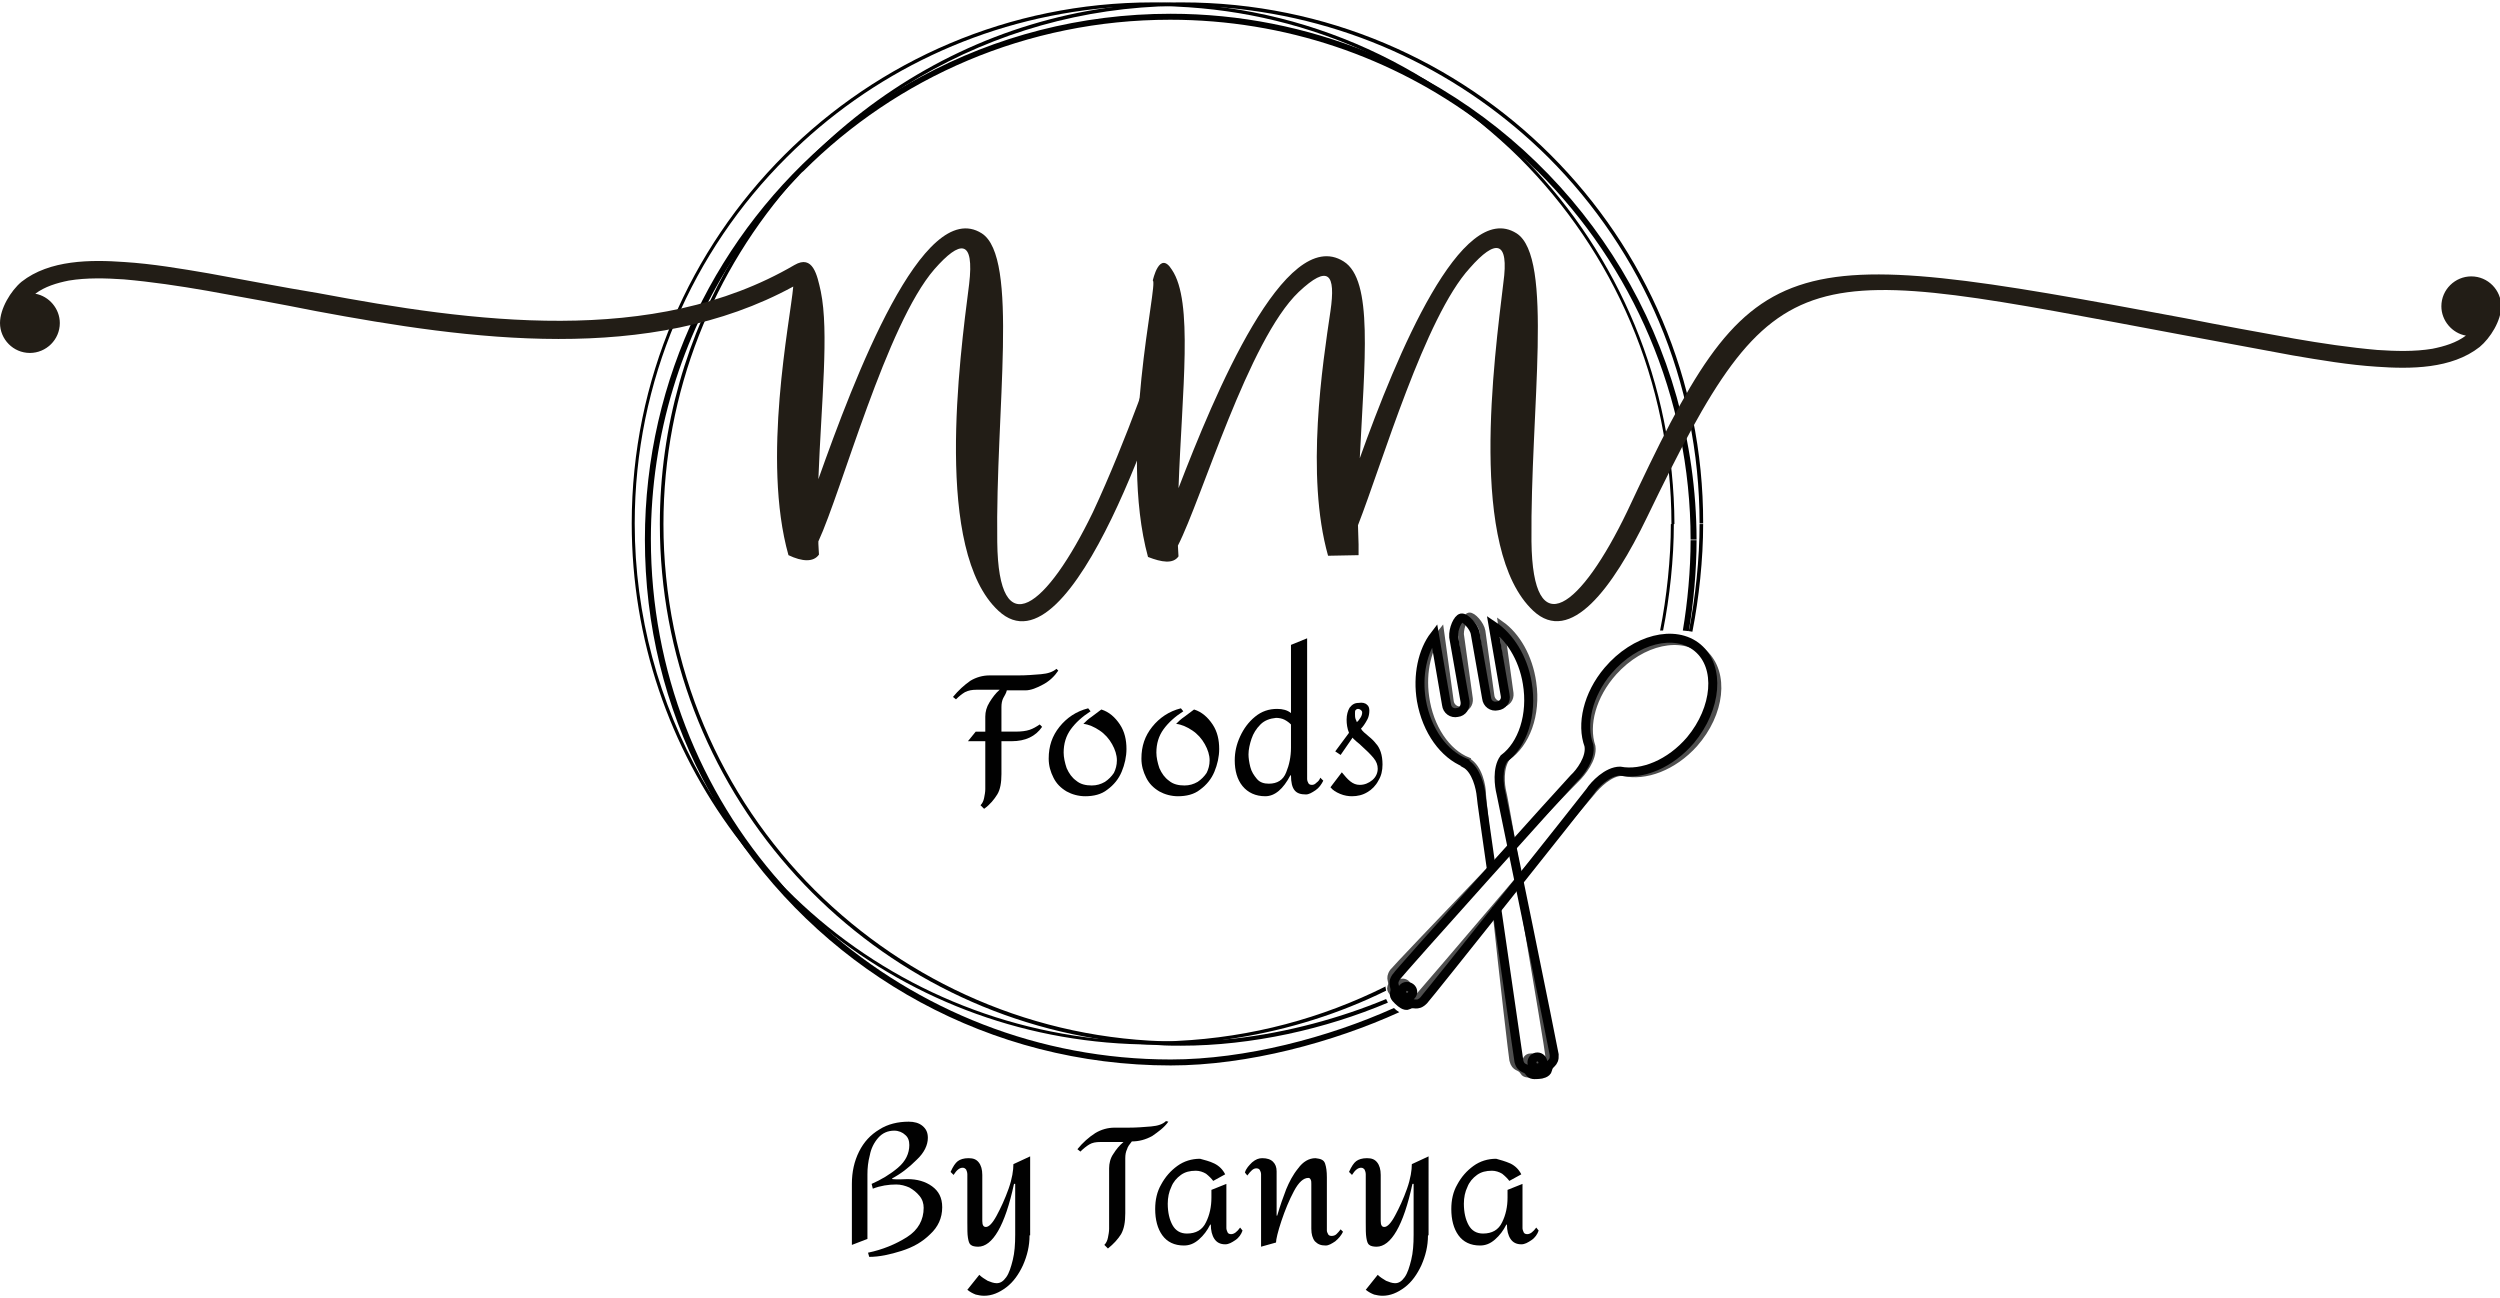
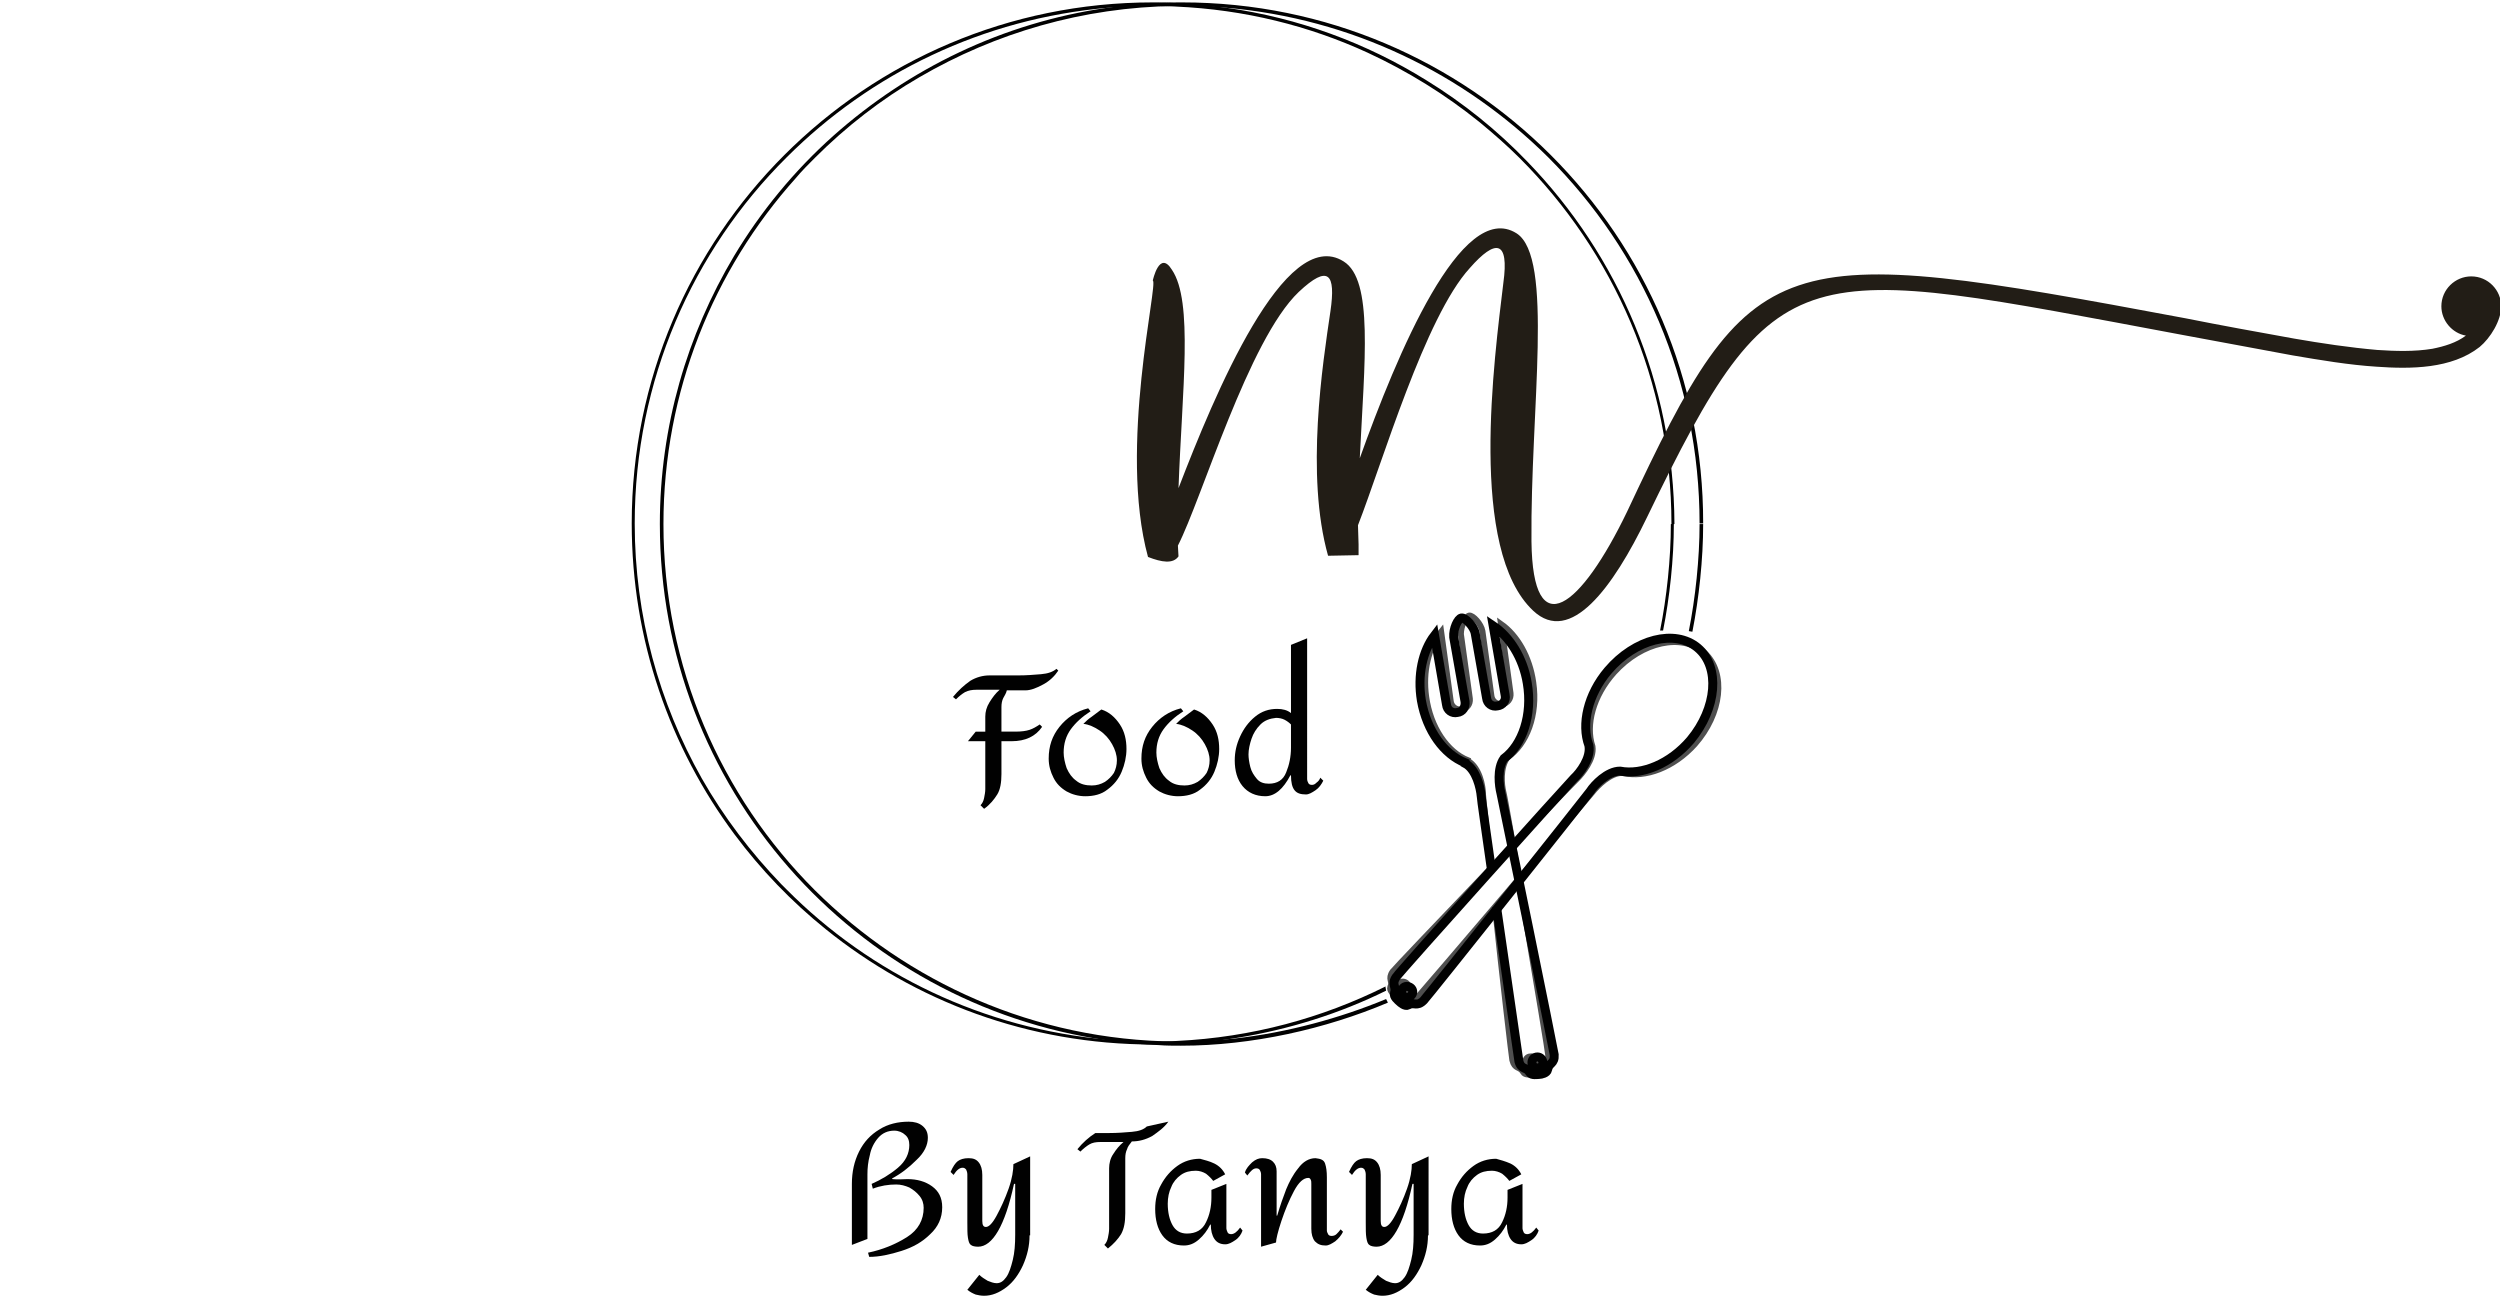
<svg xmlns="http://www.w3.org/2000/svg" version="1.1" id="Layer_1" x="0px" y="0px" viewBox="0 0 417.9 217" style="enable-background:new 0 0 417.9 217;" xml:space="preserve">
  <style type="text/css">
	.st0{opacity:0.35;fill:#FFFFFF;stroke:#000000;stroke-miterlimit:10;}
	.st1{fill:#010101;}
	.st2{fill-rule:evenodd;clip-rule:evenodd;fill:#221D16;}
	.st3{opacity:0.69;fill:none;stroke:#010101;stroke-miterlimit:10;}
	.st4{display:none;fill:none;stroke:#010101;stroke-width:2;stroke-miterlimit:10;}
	.st5{display:none;fill:none;stroke:#010101;stroke-width:1.5;stroke-miterlimit:10;}
	.st6{fill:none;stroke:#010101;stroke-width:1.5;stroke-miterlimit:10;}
	.st7{fill:none;stroke:#010101;stroke-width:2;stroke-miterlimit:10;}
</style>
  <g>
    <g>
      <path class="st1" d="M255.3,27c-5-5.2-10.7-9.8-16.9-13.6c-10-6.2-21.3-10.4-33.4-12.1c-3.7-0.5-7.6-0.8-11.4-0.9    c-0.3,0-0.6,0-0.9,0c-48.1,0-87.1,39-87.1,87.1c0,19.5,6.4,37.5,17.2,52c4.4,5.9,9.5,11.2,15.2,15.8c0,0,0,0,0,0    c15,12.1,34,19.3,54.7,19.3c0.4,0,0.8,0,1.2,0c4.3-0.1,8.6-0.4,12.8-1.1c8.8-1.4,17.3-4.1,25-7.9c0-0.2-0.1-0.4-0.1-0.7    c-10.6,5.3-22.4,8.5-34.8,9.1h0c-1.3,0.1-2.7,0.1-4,0.1c-2.5,0-5-0.1-7.5-0.3c-20.9-1.8-39.8-11-53.8-25.1    c-0.3-0.3-0.6-0.6-0.9-0.9c-5.1-5.3-9.6-11.2-13.3-17.7c-7.1-12.6-11.2-27.1-11.2-42.6c0-23.9,9.7-45.6,25.4-61.2    c14-14,32.8-23.2,53.7-25c2.5-0.2,5-0.3,7.6-0.3c1.3,0,2.6,0,3.8,0.1c11.4,0.5,22.2,3.2,32,7.7c6.7,3.1,13,7,18.7,11.6    c2.3,1.9,4.6,3.9,6.7,6c15.7,15.7,25.4,37.3,25.4,61.2h0.5C279.8,64,270.5,42.7,255.3,27z M279.3,87.6c0,5.8-0.7,12.3-1.8,17.8    c0.2,0,0.3,0,0.5,0c1.1-5.5,1.8-12,1.8-17.8H279.3z" />
      <path class="st1" d="M197.6,0.4c-1.3,0-2.7,0-4,0.1c-2.9,0.1-5.7,0.4-8.5,0.8c-17.5,2.5-33.2,10.2-45.8,21.4    c-6.5,5.8-12.1,12.6-16.6,20.1c-7.8,13.1-12.4,28.4-12.4,44.8c0,44,32.5,80.3,74.8,86.3c2.8,0.4,5.7,0.7,8.6,0.8    c1.2,0.1,2.5,0.1,3.7,0.1c11.9,0,24.2-2.8,34.6-7.2c-0.1-0.2-0.2-0.4-0.3-0.6c-7.7,3.2-16.5,5.6-25.3,6.6c-3,0.3-6,0.5-9,0.5    c-0.3,0-0.6,0-0.9,0h0c-23.5-0.2-44.8-9.9-60.3-25.3c-15.7-15.7-25.3-37.3-25.3-61.2c0-22.2,8.4-42.5,22.1-57.8    c1-1.2,2.1-2.3,3.2-3.4c5.2-5.2,11.1-9.8,17.5-13.5C166.4,5.5,181,1.2,196.5,1c0.4,0,0.7,0,1.1,0c2.5,0,5,0.1,7.4,0.3    c20.9,1.8,39.7,11,53.8,25c15.7,15.7,25.3,37.3,25.3,61.2h0.6C284.8,39.4,245.7,0.4,197.6,0.4z M284.1,87.6    c0,5.8-0.7,12.4-1.8,17.9c0.2,0,0.4,0.1,0.6,0.1c1.1-5.6,1.8-12.1,1.8-18H284.1z" />
-       <path class="st1" d="M238.4,13.4c-3.2-1.8-6.4-3.3-9.8-4.7c-10.2-4.1-21.3-6.4-32.9-6.4c-15.1,0-29.3,3.8-41.7,10.5    c-5.2,2.8-10.1,6.1-14.6,9.9c-19.3,16.1-31.6,40.4-31.6,67.5c0,14.4,3.4,27.9,9.6,39.9c1.7,3.2,3.5,6.4,5.5,9.4    c15.8,23.3,42.5,38.6,72.8,38.6c12.9,0,27.2-3.9,38.2-8.9c-0.3-0.2-0.6-0.4-0.9-0.7c-10.9,4.9-24.8,8.6-37.3,8.6    c-22.1,0-42.3-8.3-57.7-21.9c0,0,0,0,0,0c-1.3-1.2-2.6-2.3-3.8-3.6c-1.2-1.2-2.5-2.5-3.6-3.9c-13.6-15.3-21.8-35.5-21.8-57.6    c0-17.5,5.2-33.8,14.1-47.4c3.1-4.7,6.5-9.1,10.4-13.1c0.3-0.3,0.6-0.7,1-1C149.9,13,171.6,3.3,195.6,3.3c19.3,0,37.2,6.3,51.6,17    c2.8,2.1,5.5,4.3,8.1,6.7c0.6,0.6,1.2,1.2,1.8,1.7c15.7,15.7,25.5,37.5,25.5,61.5h1C283.5,57.2,265.3,28.4,238.4,13.4z     M282.6,90.3c0,4.9-0.5,10.4-1.3,15.1c0.3,0,0.7,0.1,1,0.1c0.8-4.7,1.3-10.3,1.3-15.2H282.6z" />
    </g>
    <path class="st1" d="M255.7,160c-0.1,0.1-0.3,0.3-0.4,0.4" />
    <path class="st2" d="M227.3,76.6c0.8-16.3,2.3-29.8-2.7-32.9C214.8,37.5,203,66,197,81.6c0.6-16.5,2.5-31.2-1.1-36.5   c-2.1-3.4-3.2,1.8-3.2,1.8c1,0.3-5.8,27.9-0.8,46.2c2.3,0.9,4.2,1.2,5.1-0.1c0-0.5-0.1-1.2-0.1-1.8c4-7.8,11.8-34.4,20.2-42.4   c5-4.7,6.2-3,5.3,3.2c-1.3,8.8-4.2,27.4-0.4,40.9l5.1-0.1l0-1.8l-0.1-3.2c4.1-10.5,11.2-34.8,18.7-43c4.3-4.9,6.6-4.7,5.6,2.5   c-1.5,12.6-5.9,44.6,5,54.8c6.2,5.8,13.3-3.8,19-15.6c21.8-45.1,25.3-42.5,89.6-30.5c6.1,1.1,12.2,2.3,18.3,3.4   c4.7,0.8,9.4,1.6,14.1,1.9c5.6,0.4,12.5,0.4,17.2-3.3c1.8-1.5,3.6-4.4,3.6-6.8c0-2.7-2.2-5-5-5c-2.7,0-5,2.2-5,5   c0,2.4,1.8,4.5,4.1,4.9c-1.6,1.2-3.6,1.8-5.6,2.2c-3,0.5-6.2,0.4-9.2,0.2c-4.6-0.4-9.3-1.1-13.9-1.9c-6.1-1.1-12.2-2.2-18.2-3.4   c-68.9-12.9-72.3-12.5-93.3,32.3c-7.7,16-15.8,22.6-16,5c-0.2-22,3.8-47.5-2.5-51.5C244.3,33.2,233.5,59.3,227.3,76.6" />
-     <path class="st2" d="M136.8,80.1c0.5-13,1.8-24.6,0.4-31.4c-0.6-2.7-1.3-6.2-4.4-4.4c-23.6,13.8-54,9.5-79.6,4.7   C47.1,48,41,46.8,34.9,45.7c-4.7-0.8-9.4-1.6-14.1-1.9c-5.6-0.4-12.5-0.4-17.2,3.3C1.8,48.6,0,51.6,0,54c0,2.7,2.2,5,5,5   c2.7,0,5-2.2,5-5c0-2.4-1.8-4.5-4.1-4.9c1.6-1.2,3.6-1.8,5.6-2.2c3-0.5,6.2-0.4,9.2-0.2c4.6,0.4,9.3,1.1,13.9,1.9   c6.1,1.1,12.2,2.2,18.2,3.4c25.7,4.8,55.8,9,79.8-4.1c-0.5,5.7-5.3,28.9-0.8,44.9c2.3,1.1,4.2,1.2,5.1-0.1c0-0.5-0.1-1.2-0.1-1.8   v-0.4c3.9-8.4,11.4-36.3,19.4-45.5c4.3-4.9,6.7-5.1,5.8,2.5c-1.6,12.5-5.9,44.6,4.9,54.6c12.4,11.6,28.1-38,29.7-44   c0.2-0.7-0.4-1.4-1-1.7c-0.8-0.4-1.5-0.3-1.7,0.4c-0.5,2-5.6,16.8-11.2,28.8c-7.7,15.9-15.8,22.5-16,5c-0.3-22.1,3.7-47.6-2.6-51.6   C154.3,32.8,142.8,63.2,136.8,80.1" />
    <g>
      <path class="st1" d="M167.7,116.7c-0.2,0.4-0.3,0.9-0.3,1.5v4.1h2.3c1,0,1.8-0.1,2.4-0.3c0.6-0.2,1.1-0.5,1.7-0.9l0.4,0.4    c-1.1,1.6-2.8,2.4-5.1,2.4h-1.7v5.5c0,1.4-0.2,2.6-0.7,3.4c-0.5,0.8-1.2,1.7-2.2,2.4l-0.6-0.6c0.3-0.3,0.5-0.7,0.6-1.2    c0.1-0.5,0.2-1,0.2-1.5v-8h-2.9l1.3-1.6h1.6v-2.5c0-0.8,0.2-1.6,0.7-2.4c0.5-0.8,1-1.5,1.7-2.1l-3.9,0c-0.7,0-1.3,0.1-1.9,0.4    c-0.5,0.3-1,0.7-1.5,1.2l-0.5-0.4c0.9-1.1,1.9-2,2.9-2.7c1-0.6,2.1-0.9,3.2-0.9h4.8c1.4,0,2.6-0.1,3.8-0.2c1.2-0.1,2-0.4,2.6-0.9    l0.3,0.3c-0.6,0.9-1.4,1.7-2.5,2.3c-1.1,0.6-2.1,1-3,1h-3.1C168.2,115.9,167.9,116.3,167.7,116.7z" />
      <path class="st1" d="M182.3,118.9c-1.4,0.9-2.5,1.9-3.3,3c-0.8,1.1-1.2,2.4-1.2,3.9c0,0.8,0.2,1.7,0.5,2.6    c0.4,0.9,0.9,1.6,1.6,2.1c0.7,0.6,1.6,0.8,2.6,0.8c0.8,0,1.5-0.2,2.2-0.6c0.6-0.4,1.1-0.9,1.5-1.5c0.3-0.6,0.5-1.3,0.5-2.1    c0-0.9-0.3-1.8-0.8-2.7c-0.5-0.9-1.2-1.7-2.1-2.3c-0.9-0.6-1.8-1-2.7-1.1c0.4-0.4,0.8-0.8,1.4-1.2c0.5-0.4,1.1-0.8,1.6-1.2    c1.3,0.4,2.3,1.3,3.1,2.5c0.8,1.2,1.1,2.6,1.1,4.1c0,1.3-0.3,2.6-0.8,3.8c-0.5,1.2-1.3,2.2-2.4,3c-1,0.8-2.3,1.1-3.7,1.1    c-1.1,0-2.2-0.3-3.1-0.8c-1-0.6-1.7-1.3-2.2-2.3c-0.5-1-0.8-2-0.8-3.2c0-2.1,0.6-3.8,1.8-5.3c1.2-1.5,2.8-2.6,4.8-3.1L182.3,118.9    z" />
      <path class="st1" d="M197.8,118.9c-1.4,0.9-2.5,1.9-3.3,3c-0.8,1.1-1.2,2.4-1.2,3.9c0,0.8,0.2,1.7,0.5,2.6    c0.4,0.9,0.9,1.6,1.6,2.1c0.7,0.6,1.6,0.8,2.6,0.8c0.8,0,1.5-0.2,2.2-0.6c0.6-0.4,1.1-0.9,1.5-1.5c0.3-0.6,0.5-1.3,0.5-2.1    c0-0.9-0.3-1.8-0.8-2.7c-0.5-0.9-1.2-1.7-2.1-2.3c-0.9-0.6-1.8-1-2.7-1.1c0.4-0.4,0.8-0.8,1.4-1.2c0.5-0.4,1.1-0.8,1.6-1.2    c1.3,0.4,2.3,1.3,3.1,2.5c0.8,1.2,1.1,2.6,1.1,4.1c0,1.3-0.3,2.6-0.8,3.8c-0.5,1.2-1.3,2.2-2.4,3c-1,0.8-2.3,1.1-3.7,1.1    c-1.1,0-2.2-0.3-3.1-0.8c-1-0.6-1.7-1.3-2.2-2.3c-0.5-1-0.8-2-0.8-3.2c0-2.1,0.6-3.8,1.8-5.3c1.2-1.5,2.8-2.6,4.8-3.1L197.8,118.9    z" />
      <path class="st1" d="M218.5,130.2c0,0.3,0.1,0.5,0.2,0.7c0.1,0.2,0.3,0.3,0.6,0.3c0.3,0,0.5-0.1,0.8-0.4c0.3-0.2,0.5-0.5,0.6-0.8    l0.5,0.5c-0.3,0.6-0.7,1.2-1.3,1.6c-0.6,0.4-1.1,0.7-1.6,0.7c-0.9,0-1.5-0.2-1.9-0.7c-0.4-0.5-0.6-1.3-0.6-2.5h-0.1    c-1.2,2.3-2.6,3.5-4.2,3.5c-1.6,0-2.9-0.6-3.8-1.7c-0.9-1.1-1.3-2.6-1.3-4.3c0-1.4,0.3-2.7,0.9-4c0.6-1.3,1.4-2.4,2.5-3.3    c1.1-0.9,2.3-1.3,3.7-1.3c0.9,0,1.7,0.2,2.3,0.7v-11.4l2.7-1.1V130.2z M210.7,121.1c-0.7,0.7-1.2,1.5-1.5,2.4    c-0.3,0.9-0.5,1.8-0.5,2.6c0,0.6,0.1,1.3,0.3,2.1c0.2,0.8,0.6,1.4,1.1,2c0.5,0.6,1.2,0.8,2,0.8c1.4,0,2.4-0.6,2.9-1.9    c0.5-1.2,0.8-2.6,0.8-4.1v-3.9c-0.3-0.3-0.7-0.6-1.1-0.8c-0.4-0.2-0.9-0.3-1.4-0.3C212.3,120.1,211.4,120.4,210.7,121.1z" />
-       <path class="st1" d="M228.5,117.8c0.3,0.2,0.4,0.6,0.4,1c0,0.5-0.1,1-0.3,1.4c-0.2,0.4-0.4,0.7-0.6,1c-0.2,0.3-0.4,0.5-0.5,0.6    c0.2,0.4,0.7,0.8,1.3,1.3c0.5,0.4,0.9,0.8,1.2,1.2c0.3,0.3,0.6,0.8,0.8,1.4c0.2,0.6,0.3,1.3,0.3,2.1c0,1-0.2,1.9-0.7,2.7    c-0.4,0.8-1.1,1.5-1.8,1.9c-0.8,0.5-1.7,0.7-2.6,0.7c-0.6,0-1.3-0.1-2-0.4c-0.7-0.3-1.2-0.6-1.6-1.1l1.9-2.5    c0.5,0.6,0.9,1.1,1.4,1.5c0.5,0.4,1,0.6,1.6,0.6c0.8,0,1.5-0.3,2.1-0.8c0.6-0.5,0.9-1.2,0.9-1.9c0-0.6-0.2-1.2-0.7-1.8    c-0.5-0.6-1.2-1.3-2.1-2.1c-0.1-0.1-0.3-0.3-0.7-0.6c-0.3-0.3-0.6-0.5-0.7-0.7l-2,2.9l-0.9-0.6l2.3-3.1c-0.3-0.7-0.4-1.5-0.4-2.2    c0-0.8,0.2-1.5,0.5-2c0.4-0.5,0.8-0.8,1.5-0.8C227.7,117.4,228.2,117.5,228.5,117.8z M226.6,118.7c-0.1,0.1-0.1,0.3-0.1,0.6    c0,0.3,0,0.6,0.1,0.9c0.1,0.2,0.2,0.4,0.2,0.5c0.2-0.1,0.4-0.4,0.6-0.7c0.2-0.3,0.3-0.6,0.3-0.9c0-0.2-0.1-0.3-0.2-0.4    c-0.1-0.1-0.3-0.2-0.5-0.2C226.8,118.5,226.7,118.6,226.6,118.7z" />
    </g>
    <g>
      <path class="st1" d="M151.7,197.1c1.6,0,3,0.4,4.1,1.2c1.1,0.8,1.7,1.9,1.7,3.5c0,1.8-0.7,3.3-2,4.5c-1.3,1.3-2.9,2.2-4.8,2.8    c-1.9,0.6-3.7,1-5.4,1l-0.2-0.7c2.4-0.5,4.6-1.4,6.5-2.6c1.9-1.2,2.8-2.9,2.8-4.9c0-0.7-0.2-1.4-0.7-2c-0.5-0.6-1-1-1.7-1.4    c-0.7-0.3-1.4-0.5-2.2-0.5c-1.3,0-2.6,0.2-3.9,0.7l-0.2-0.8c1.6-0.7,3.1-1.6,4.4-2.7c1.3-1.1,1.9-2.4,1.9-3.8    c0-0.7-0.2-1.3-0.7-1.7c-0.4-0.4-1.1-0.7-1.8-0.7c-1.1,0-2,0.4-2.7,1.2c-0.7,0.8-1.2,1.8-1.4,2.9c-0.3,1.1-0.4,2.2-0.4,3.2v10.8    l-2.6,1v-10.2c0-2,0.4-3.8,1.2-5.4c0.8-1.6,1.9-2.8,3.4-3.7c1.4-0.9,3.1-1.3,4.9-1.3c0.9,0,1.7,0.2,2.3,0.7c0.6,0.5,0.9,1.1,0.9,2    c0,1.2-0.6,2.5-1.9,3.7c-1.3,1.3-2.6,2.3-4.1,3.1l0.1,0.1C150.1,197.2,151,197.1,151.7,197.1z" />
      <path class="st1" d="M172.1,206.5c0,1.8-0.4,3.4-1.1,5c-0.7,1.5-1.6,2.8-2.8,3.7c-1.2,0.9-2.4,1.4-3.7,1.4c-0.5,0-1-0.1-1.4-0.2    c-0.5-0.2-0.9-0.4-1.4-0.8l2-2.5c0.4,0.4,0.9,0.7,1.4,1c0.5,0.2,1,0.4,1.5,0.4c0.6,0,1.1-0.3,1.6-1c0.5-0.7,0.8-1.7,1.1-2.9    c0.3-1.2,0.4-2.6,0.4-4.2c0-3.5,0-5.8,0-6.8v-1.7h-0.2c-1.5,7-3.6,10.5-6,10.5c-0.5,0-1-0.1-1.2-0.3c-0.3-0.2-0.4-0.6-0.5-1.2    c-0.1-0.6-0.1-1.4-0.1-2.6v-8c0-0.3-0.1-0.6-0.2-0.8c-0.2-0.2-0.3-0.3-0.6-0.3c-0.5,0-1,0.4-1.5,1.2l-0.5-0.5    c0.4-0.9,0.8-1.5,1.2-1.8c0.4-0.3,1-0.5,1.8-0.5c0.8,0,1.3,0.2,1.7,0.7c0.4,0.5,0.6,1.2,0.6,2.1v7.7c0,0.7,0.2,1,0.6,1    c0.5,0,1.1-0.6,1.8-1.9c0.7-1.3,1.4-2.8,2-4.5c0.6-1.7,0.8-3.1,0.8-4.1l2.8-1.3V206.5z" />
-       <path class="st1" d="M195.3,187.5c-0.7,1-1.7,1.7-2.7,2.4c-1.1,0.6-2.2,0.9-3.4,0.9c-0.4,0.5-0.7,0.9-0.8,1.3    c-0.2,0.4-0.3,0.9-0.3,1.5v9.2c0,1.5-0.2,2.6-0.7,3.5c-0.5,0.8-1.2,1.6-2.2,2.4l-0.6-0.6c0.3-0.3,0.5-0.7,0.6-1.2    c0.1-0.5,0.2-1,0.2-1.5v-10.1c0-0.8,0.2-1.7,0.7-2.4c0.5-0.8,1-1.4,1.7-2l-3.9,0c-0.7,0-1.3,0.1-1.8,0.4c-0.5,0.3-1,0.7-1.5,1.2    l-0.5-0.4c0.9-1.1,1.9-2,3-2.7c1-0.6,2.1-0.9,3.2-0.9h2.3c1.4,0,2.6-0.1,3.8-0.2c1.2-0.1,2-0.4,2.5-0.9L195.3,187.5z" />
+       <path class="st1" d="M195.3,187.5c-0.7,1-1.7,1.7-2.7,2.4c-1.1,0.6-2.2,0.9-3.4,0.9c-0.4,0.5-0.7,0.9-0.8,1.3    c-0.2,0.4-0.3,0.9-0.3,1.5v9.2c0,1.5-0.2,2.6-0.7,3.5c-0.5,0.8-1.2,1.6-2.2,2.4l-0.6-0.6c0.3-0.3,0.5-0.7,0.6-1.2    c0.1-0.5,0.2-1,0.2-1.5v-10.1c0-0.8,0.2-1.7,0.7-2.4c0.5-0.8,1-1.4,1.7-2l-3.9,0c-0.7,0-1.3,0.1-1.8,0.4c-0.5,0.3-1,0.7-1.5,1.2    l-0.5-0.4c0.9-1.1,1.9-2,3-2.7h2.3c1.4,0,2.6-0.1,3.8-0.2c1.2-0.1,2-0.4,2.5-0.9L195.3,187.5z" />
      <path class="st1" d="M203,194.5c0.8,0.4,1.4,1,1.8,1.8l-2,1.1c-0.3-0.4-0.7-0.8-1.2-1.2c-0.5-0.3-1.1-0.5-1.7-0.5    c-1,0-1.8,0.2-2.5,0.7c-0.7,0.5-1.3,1.2-1.6,2c-0.4,0.8-0.6,1.8-0.6,2.8c0,1.5,0.3,2.7,0.8,3.6c0.5,0.9,1.3,1.4,2.4,1.4    c1.5,0,2.6-0.6,3.2-1.9c0.6-1.2,0.9-2.6,0.9-4.1v-1.3l2.5-1v7.4c0,0.2,0.1,0.5,0.2,0.7c0.1,0.2,0.3,0.3,0.6,0.3    c0.5,0,1-0.4,1.5-1.1l0.4,0.5c-0.2,0.6-0.6,1.2-1.2,1.6c-0.6,0.4-1.1,0.7-1.7,0.7c-0.8,0-1.4-0.3-1.8-0.9    c-0.4-0.6-0.6-1.4-0.6-2.4h-0.1c-0.5,1-1.1,1.8-1.9,2.5c-0.8,0.7-1.6,1-2.5,1c-1.6,0-2.8-0.6-3.6-1.7c-0.8-1.1-1.2-2.6-1.2-4.4    c0-1.5,0.3-2.9,1-4.1c0.7-1.3,1.6-2.3,2.7-3.1c1.1-0.8,2.4-1.2,3.8-1.2C201.3,193.9,202.2,194.1,203,194.5z" />
      <path class="st1" d="M221.5,194.5c0.2,0.6,0.3,1.3,0.3,2.3v0.9v8c0,0.2,0.1,0.4,0.2,0.6c0.1,0.2,0.3,0.3,0.6,0.3    c0.3,0,0.6-0.1,0.8-0.3c0.2-0.2,0.5-0.5,0.7-0.8l0.4,0.4c-0.3,0.6-0.7,1.1-1.3,1.6c-0.6,0.4-1.1,0.7-1.6,0.7    c-0.8,0-1.3-0.2-1.8-0.7c-0.4-0.5-0.6-1.2-0.6-2.1v-7.5c0-0.3,0-0.5-0.1-0.7c-0.1-0.2-0.2-0.3-0.4-0.3c-0.8,0-1.6,0.7-2.4,2.2    c-0.8,1.5-1.5,3.2-2.1,5c-0.6,1.8-0.9,3.1-0.9,3.6l-2.5,0.7v-12.1c0-0.3-0.1-0.5-0.2-0.7c-0.1-0.2-0.3-0.3-0.6-0.3    c-0.5,0-0.9,0.4-1.5,1.2l-0.4-0.5c0.2-0.7,0.7-1.2,1.2-1.7c0.6-0.5,1.1-0.7,1.7-0.7c0.8,0,1.4,0.2,1.8,0.6    c0.4,0.4,0.6,0.9,0.6,1.6v7.4h0.1c0.5-1.7,1-3.1,1.5-4.4c0.5-1.2,1.1-2.4,2-3.5c0.8-1.1,1.8-1.7,2.9-1.7    C220.8,193.7,221.3,193.9,221.5,194.5z" />
      <path class="st1" d="M238.7,206.5c0,1.8-0.4,3.4-1.1,5c-0.7,1.5-1.6,2.8-2.8,3.7c-1.2,0.9-2.4,1.4-3.7,1.4c-0.5,0-1-0.1-1.4-0.2    c-0.5-0.2-0.9-0.4-1.4-0.8l2-2.5c0.4,0.4,0.9,0.7,1.4,1c0.5,0.2,1,0.4,1.5,0.4c0.6,0,1.1-0.3,1.6-1c0.5-0.7,0.8-1.7,1.1-2.9    c0.3-1.2,0.4-2.6,0.4-4.2c0-3.5,0-5.8,0-6.8v-1.7h-0.2c-1.5,7-3.6,10.5-6,10.5c-0.5,0-1-0.1-1.2-0.3c-0.3-0.2-0.4-0.6-0.5-1.2    c-0.1-0.6-0.1-1.4-0.1-2.6v-8c0-0.3-0.1-0.6-0.2-0.8c-0.2-0.2-0.3-0.3-0.6-0.3c-0.5,0-1,0.4-1.5,1.2l-0.5-0.5    c0.4-0.9,0.8-1.5,1.2-1.8c0.4-0.3,1-0.5,1.8-0.5c0.8,0,1.3,0.2,1.7,0.7c0.4,0.5,0.6,1.2,0.6,2.1v7.7c0,0.7,0.2,1,0.6,1    c0.5,0,1.1-0.6,1.8-1.9c0.7-1.3,1.4-2.8,2-4.5c0.6-1.7,0.8-3.1,0.8-4.1l2.8-1.3V206.5z" />
      <path class="st1" d="M252.5,194.5c0.8,0.4,1.4,1,1.8,1.8l-2,1.1c-0.3-0.4-0.7-0.8-1.2-1.2c-0.5-0.3-1.1-0.5-1.7-0.5    c-1,0-1.8,0.2-2.5,0.7c-0.7,0.5-1.3,1.2-1.6,2c-0.4,0.8-0.6,1.8-0.6,2.8c0,1.5,0.3,2.7,0.8,3.6c0.5,0.9,1.3,1.4,2.4,1.4    c1.5,0,2.6-0.6,3.2-1.9c0.6-1.2,0.9-2.6,0.9-4.1v-1.3l2.5-1v7.4c0,0.2,0.1,0.5,0.2,0.7c0.1,0.2,0.3,0.3,0.6,0.3    c0.5,0,1-0.4,1.5-1.1l0.4,0.5c-0.2,0.6-0.6,1.2-1.2,1.6c-0.6,0.4-1.1,0.7-1.7,0.7c-0.8,0-1.4-0.3-1.8-0.9    c-0.4-0.6-0.6-1.4-0.6-2.4h-0.1c-0.5,1-1.1,1.8-1.9,2.5c-0.8,0.7-1.6,1-2.5,1c-1.6,0-2.8-0.6-3.6-1.7c-0.8-1.1-1.2-2.6-1.2-4.4    c0-1.5,0.3-2.9,1-4.1c0.7-1.3,1.6-2.3,2.7-3.1c1.1-0.8,2.4-1.2,3.8-1.2C250.8,193.9,251.6,194.1,252.5,194.5z" />
    </g>
    <g>
      <g>
        <g>
          <path class="st3" d="M284.9,109.1c-3.7-3.3-10.4-1.9-15.1,3.3c-3.5,3.9-4.8,8.8-3.6,12.4c0.3,2.1-1.7,4.5-2.6,5.4      c-1,0.9-30.3,31.5-30.8,32.2c-0.9,1.3,0.1,1.6-0.4,2.6c-0.2,0.6,0.6,1.2,0.8,1.4c0.2,0.2,0.9,0.9,1.5,0.6c1-0.6,1.4,0.4,2.6-0.7      c0.6-0.6,28.1-32.9,28.9-33.9c0.8-1,3-3.3,5.1-3.2c3.7,0.9,8.5-0.9,12-4.8C287.8,119.3,288.6,112.5,284.9,109.1z M235.2,165.6      c-0.3,0.4-0.9,0.4-1.3,0.1c-0.4-0.3-0.4-0.9-0.1-1.3c0.3-0.4,0.9-0.4,1.3-0.1C235.5,164.6,235.5,165.2,235.2,165.6z" />
          <path class="st4" d="M285.5,110c-3.7-3.3-10.5-1.7-15,3.5c-3.5,4-4.7,8.9-3.4,12.5c0.3,2.1-1.6,4.5-2.6,5.4      c-1,0.9-29.9,31.9-30.4,32.6c-0.9,1.3,0.1,1.6-0.4,2.7c-0.2,0.6,0.6,1.2,0.8,1.4c0.2,0.2,0.9,0.9,1.5,0.6c1-0.6,1.4,0.4,2.6-0.7      c0.6-0.6,27.7-33.3,28.4-34.3c0.8-1.1,2.9-3.3,5.1-3.3c3.7,0.8,8.5-1,11.9-5C288.6,120.2,289.3,113.3,285.5,110z M236.5,167.1      c-0.3,0.4-0.9,0.4-1.3,0.1c-0.4-0.3-0.4-0.9-0.1-1.3c0.3-0.4,0.9-0.4,1.3-0.1C236.8,166.2,236.9,166.7,236.5,167.1z" />
        </g>
        <g>
          <path class="st3" d="M249.9,151.6c1.3,12.3,2.8,25.1,2.9,25.6c0.4,1.6,1.2,1,1.8,2c0.3,0.6,1.3,0.4,1.6,0.3      c0.3,0,1.3-0.1,1.4-0.7c0.2-1.1,1.2-0.8,1.2-2.4c0-0.9-7.1-42.7-7.5-44c-0.3-1.2-0.6-4.1,0.7-5.8c3.2-2.2,5.1-7.1,4.3-12.5      c-0.6-4.3-2.7-7.9-5.4-9.8l1.6,11.6c0.1,0.9-0.5,1.7-1.4,1.8c-0.9,0.1-1.7-0.5-1.8-1.4l-1.5-10.8c-0.2-1.2-1.6-2.7-2.2-2.6      c-0.6,0.1-1.4,1.7-1.4,3.1l1.5,10.8c0.1,0.9-0.5,1.7-1.4,1.8c-0.9,0.1-1.7-0.5-1.8-1.4l-1.6-11.6c-2.1,2.6-3.1,6.6-2.5,10.9      c0.7,5.1,3.5,9.2,7,10.6c0,0,0,0,0,0.1c1.9,1.1,2.5,4.2,2.5,5.6c0,0.4,0.6,5.8,1.3,12.3 M256,178.4c-0.5,0.1-1-0.3-1-0.8      c-0.1-0.5,0.3-1,0.8-1c0.5-0.1,1,0.3,1,0.8C256.8,177.8,256.5,178.3,256,178.4z" />
          <path class="st4" d="M258.9,179.4c0.2-1.1,1.2-0.8,1.1-2.4c0-0.8-7.7-42.6-8-43.9c-0.3-1.2-0.6-4.1,0.6-5.8      c3.2-2.2,5-7.2,4.1-12.6c-0.7-4.3-2.8-7.8-5.5-9.7l1.8,11.6c0.1,0.9-0.5,1.7-1.3,1.8c-0.9,0.1-1.7-0.5-1.8-1.3l-1.7-10.8      c-0.2-1.2-1.6-2.7-2.2-2.6c-0.6,0.1-1.4,1.8-1.4,3.2l1.7,10.8c0.1,0.9-0.5,1.7-1.3,1.8c-0.9,0.1-1.7-0.5-1.8-1.3l-1.8-11.6      c-2,2.6-3,6.6-2.4,10.9c0.8,5.1,3.7,9.1,7.1,10.5c0,0,0,0,0,0.1c1.9,1.1,2.5,4.2,2.6,5.5c0.1,1.3,5.3,43.4,5.5,44.2      c0.4,1.6,1.3,0.9,1.8,2c0.3,0.6,1.3,0.3,1.6,0.3C257.7,180.1,258.8,180,258.9,179.4z M257.3,179.1c-0.5,0.1-1-0.3-1-0.8      c-0.1-0.5,0.3-1,0.8-1.1c0.5-0.1,1,0.3,1.1,0.8C258.2,178.5,257.8,179,257.3,179.1z" />
        </g>
      </g>
      <g>
        <g>
          <path class="st5" d="M284.9,109.5c-3.8-3.2-10.5-1.5-15,3.8c-3.4,4-4.5,9-3.2,12.5c0.4,2.1-1.5,4.6-2.5,5.5      c-0.9,0.9-29.3,32.5-29.7,33.2c-0.9,1.3,0.1,1.6-0.3,2.7c-0.2,0.6,0.6,1.2,0.8,1.4c0.2,0.2,1,0.9,1.5,0.6c1-0.6,1.4,0.4,2.6-0.8      c0.6-0.6,27-33.8,27.8-34.9c0.7-1.1,2.9-3.4,5-3.4c3.7,0.7,8.4-1.2,11.8-5.2C288.1,119.6,288.7,112.7,284.9,109.5z M237.1,167.6      c-0.3,0.4-0.9,0.4-1.3,0.1c-0.4-0.3-0.4-0.9-0.1-1.3c0.3-0.4,0.9-0.4,1.3-0.1C237.3,166.6,237.4,167.2,237.1,167.6z" />
          <path class="st6" d="M283.8,108.3c-3.8-3.2-10.5-1.5-15,3.8c-3.4,4-4.5,9-3.2,12.5c0.4,2.1-1.5,4.6-2.5,5.5      c-0.9,0.9-29.3,32.5-29.7,33.2c-0.9,1.3,0.1,1.6-0.3,2.7c-0.2,0.6,0.6,1.2,0.8,1.4c0.2,0.2,1,0.9,1.5,0.6c1-0.6,1.4,0.4,2.6-0.8      c0.6-0.6,27-33.8,27.8-34.9c0.7-1.1,2.9-3.4,5-3.4c3.7,0.7,8.4-1.2,11.8-5.2C287,118.4,287.6,111.5,283.8,108.3z M235.9,166.4      c-0.3,0.4-0.9,0.4-1.3,0.1c-0.4-0.3-0.4-0.9-0.1-1.3c0.3-0.4,0.9-0.4,1.3-0.1C236.2,165.4,236.3,166,235.9,166.4z" />
        </g>
        <g>
          <path class="st5" d="M259.6,179.4c0.2-1.2,1.2-0.9,1.1-2.5c-0.1-0.8-8.6-42.4-8.9-43.7c-0.3-1.2-0.7-4.1,0.5-5.8      c3.1-2.3,4.8-7.3,3.9-12.6c-0.7-4.3-3-7.8-5.7-9.6l2,11.6c0.2,0.9-0.4,1.7-1.3,1.8c-0.9,0.2-1.7-0.4-1.8-1.3l-1.9-10.8      c-0.2-1.2-1.7-2.7-2.3-2.6c-0.6,0.1-1.4,1.8-1.3,3.2l1.9,10.8c0.1,0.9-0.4,1.7-1.3,1.8c-0.9,0.2-1.7-0.4-1.8-1.3l-2-11.6      c-2,2.6-2.9,6.7-2.2,10.9c0.9,5.1,3.8,9,7.3,10.4c0,0,0,0,0,0.1c1.9,1,2.6,4.2,2.7,5.5c0.1,1.3,6.1,43.3,6.4,44.1      c0.4,1.5,1.3,0.9,1.8,1.9c0.3,0.5,1.3,0.3,1.6,0.3C258.5,180.2,259.5,180.1,259.6,179.4z M258.1,179.1c-0.5,0.1-1-0.2-1.1-0.7      c-0.1-0.5,0.2-1,0.7-1.1c0.5-0.1,1,0.2,1.1,0.8C258.9,178.5,258.6,179,258.1,179.1z" />
          <path class="st6" d="M250.2,151.9c1.8,12.2,3.6,25,3.7,25.5c0.4,1.5,1.3,0.9,1.8,1.9c0.3,0.5,1.3,0.3,1.6,0.3      c0.3,0,1.3-0.2,1.4-0.8c0.2-1.2,1.2-0.9,1.1-2.5c-0.1-0.8-8.6-42.4-8.9-43.7c-0.3-1.2-0.7-4.1,0.5-5.8c3.1-2.3,4.8-7.3,3.9-12.6      c-0.7-4.3-3-7.8-5.7-9.6l2,11.6c0.2,0.9-0.4,1.7-1.3,1.8c-0.9,0.2-1.7-0.4-1.8-1.3l-1.9-10.8c-0.2-1.2-1.7-2.7-2.3-2.6      c-0.6,0.1-1.4,1.8-1.3,3.2l1.9,10.8c0.1,0.9-0.4,1.7-1.3,1.8c-0.9,0.2-1.7-0.4-1.8-1.3l-2-11.6c-2,2.6-2.9,6.7-2.2,10.9      c0.9,5.1,3.8,9,7.3,10.4c0,0,0,0,0,0.1c1.9,1,2.6,4.2,2.7,5.5c0,0.4,0.8,5.8,1.7,12.2 M257.2,178.5c-0.5,0.1-1-0.2-1.1-0.7      c-0.1-0.5,0.2-1,0.7-1.1c0.5-0.1,1,0.2,1.1,0.8C258,177.9,257.7,178.4,257.2,178.5z" />
        </g>
      </g>
    </g>
  </g>
</svg>